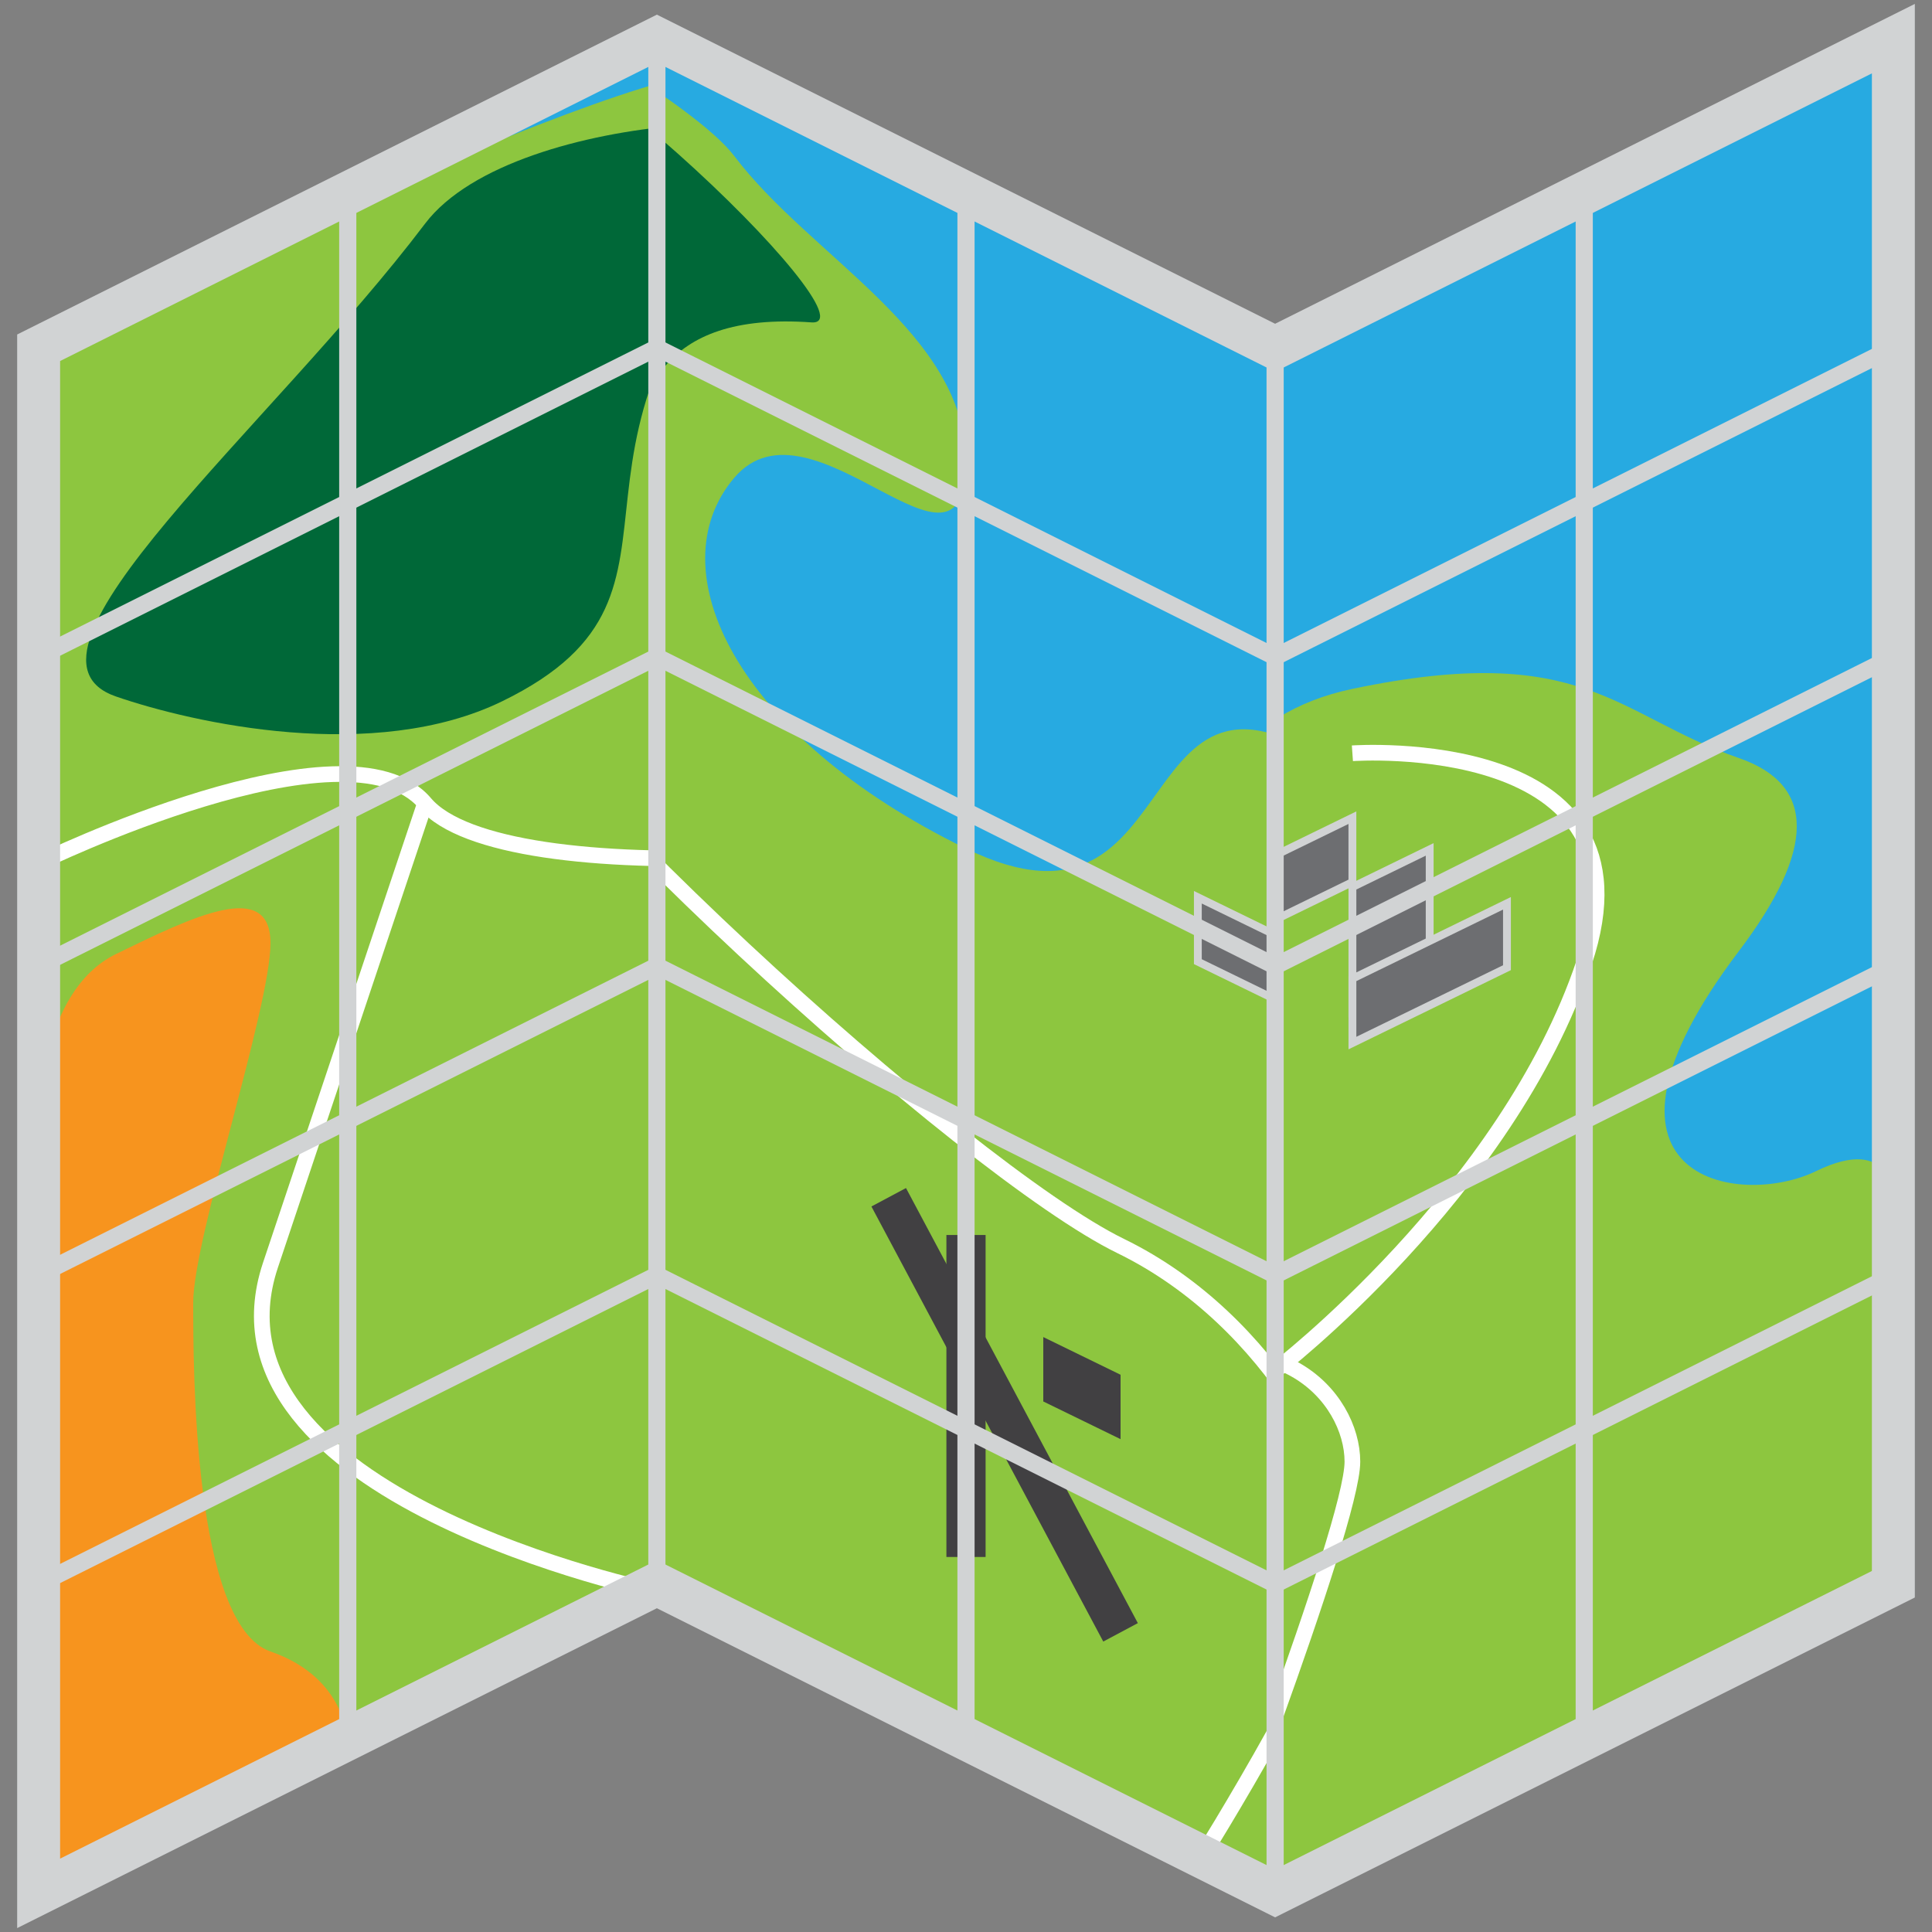
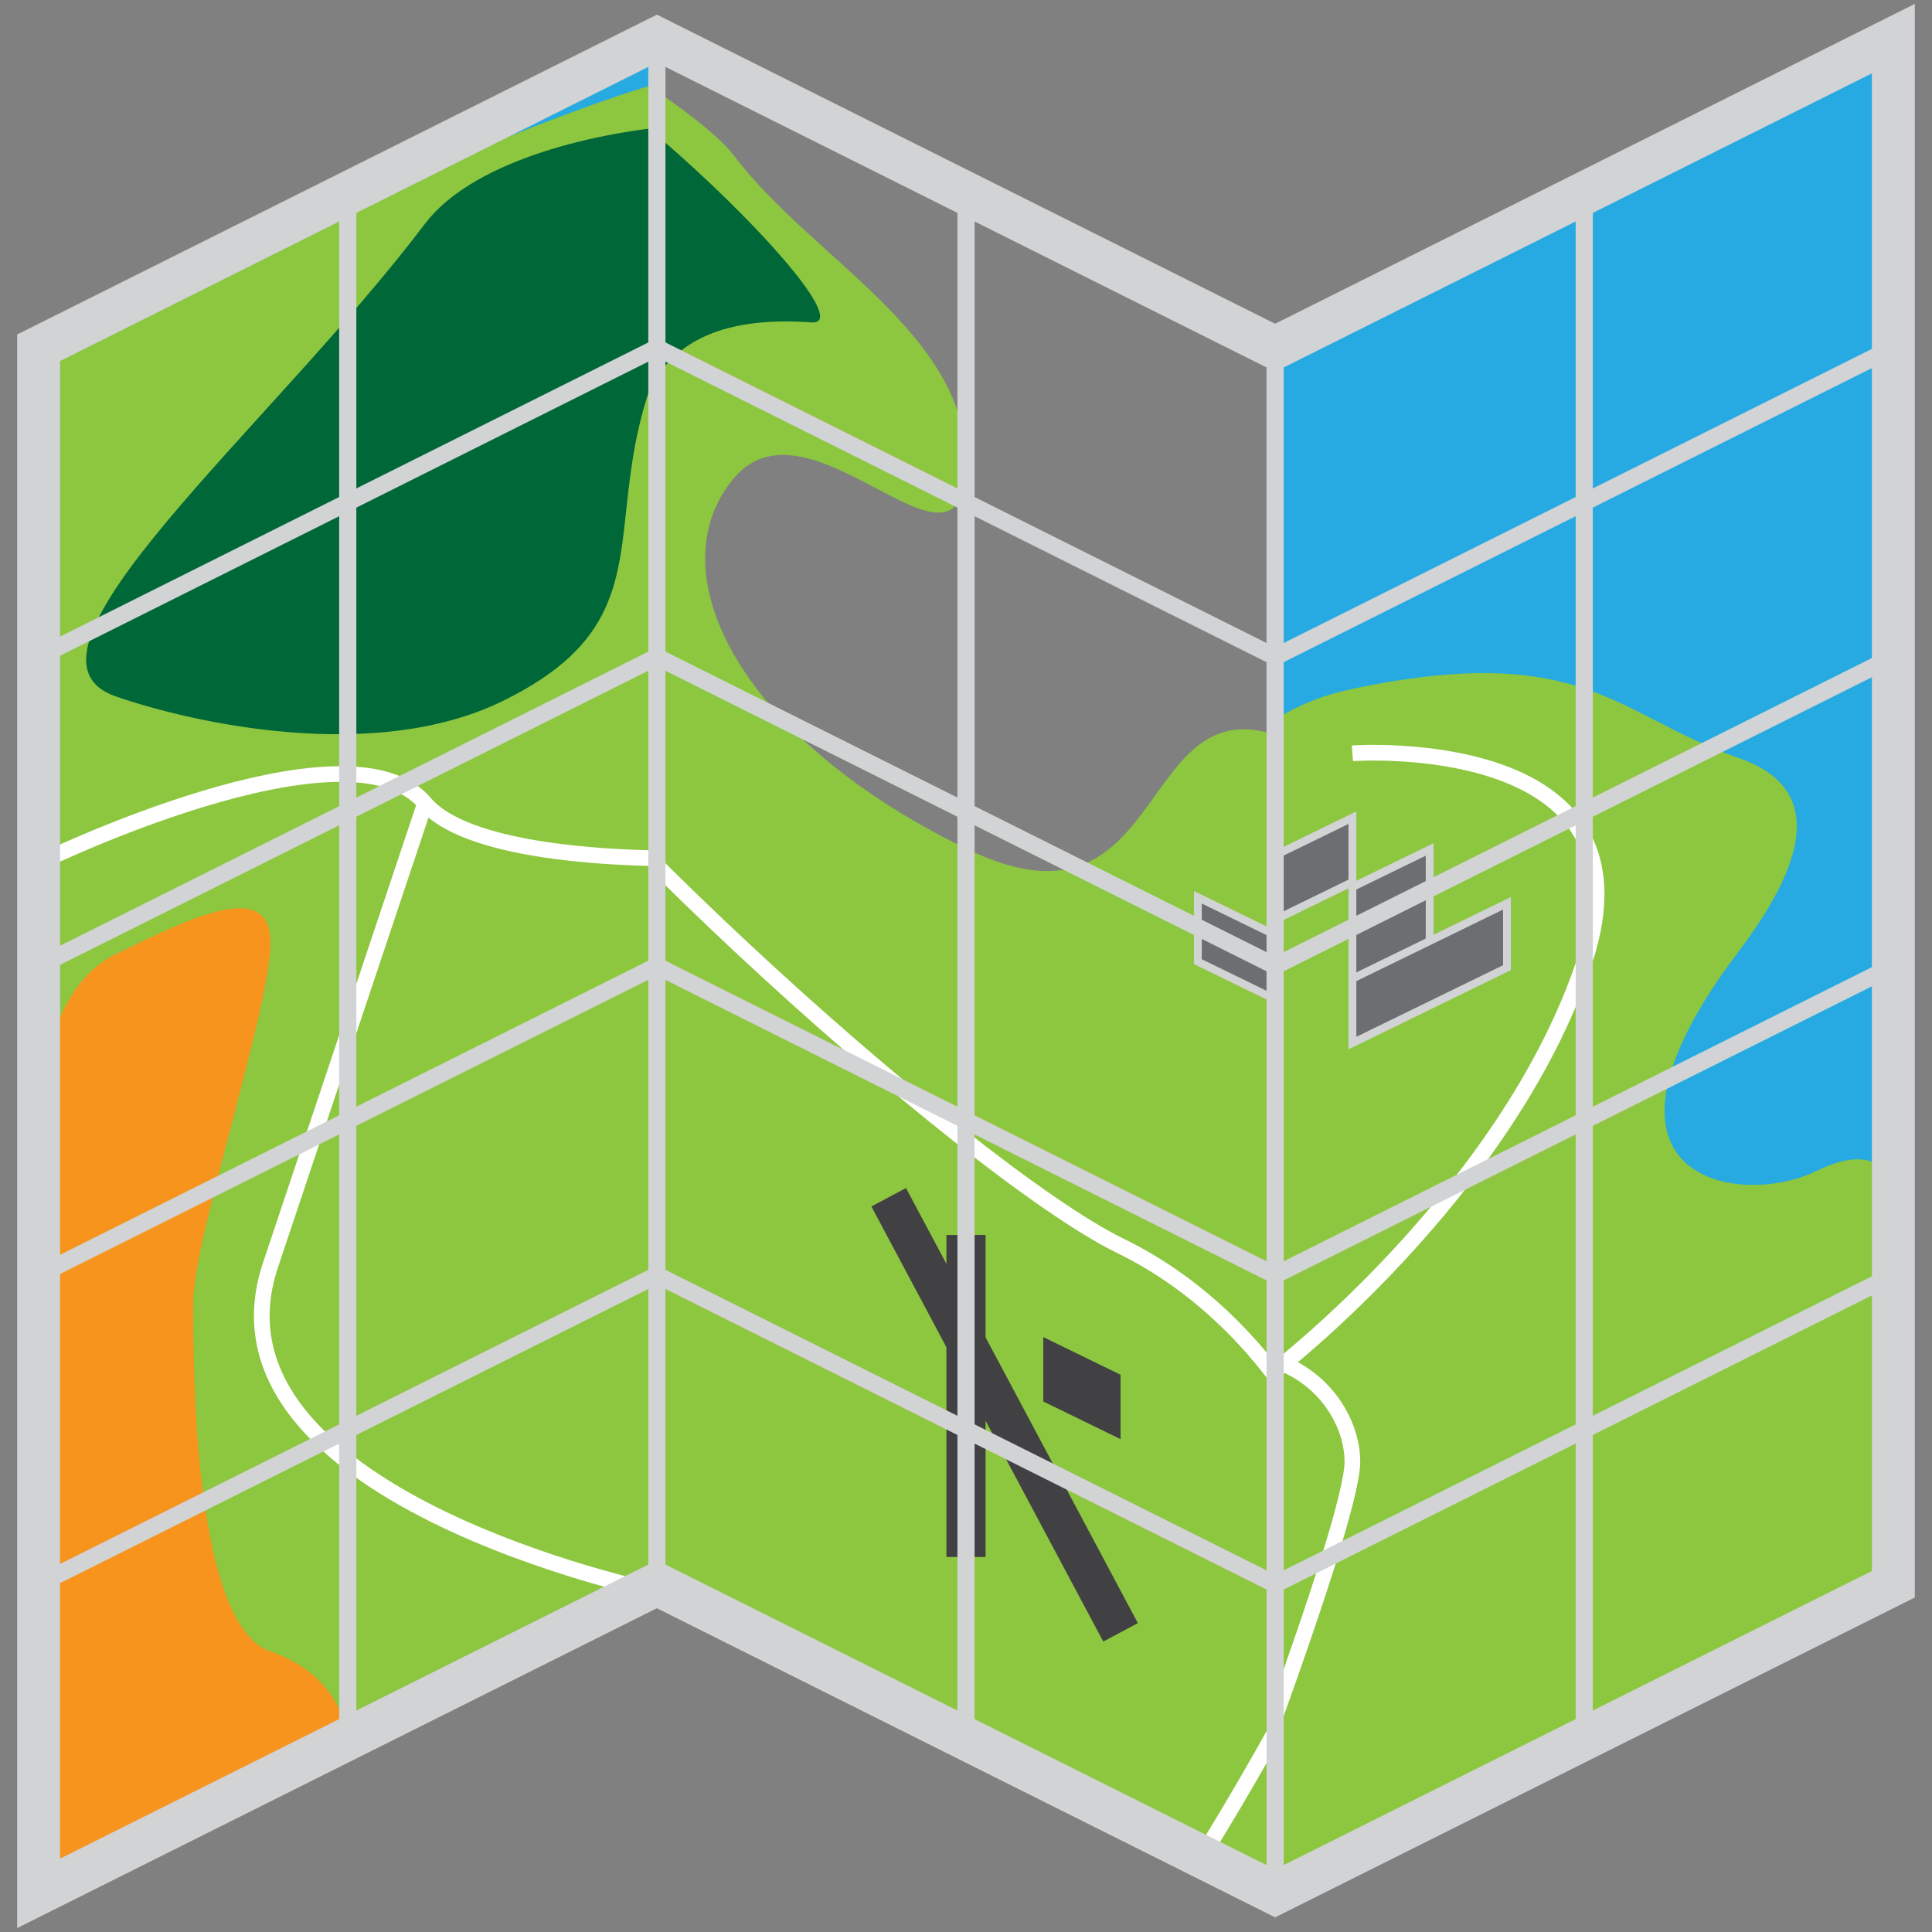
<svg xmlns="http://www.w3.org/2000/svg" xmlns:ns1="http://www.inkscape.org/namespaces/inkscape" xmlns:ns2="http://sodipodi.sourceforge.net/DTD/sodipodi-0.dtd" xmlns:xlink="http://www.w3.org/1999/xlink" version="1.1" x="0px" y="0px" width="225" height="225" viewBox="0 0 225 225" xml:space="preserve" id="svg2" ns1:version="0.91 r13725" ns2:docname="skladaci_mapa.svg">
  <rect x="0" y="0" width="225" height="225" fill="#808080" stroke="none" />
  <defs id="defs150" />
  <ns2:namedview pagecolor="#ffffff" bordercolor="#666666" borderopacity="1" objecttolerance="10" gridtolerance="10" guidetolerance="10" ns1:pageopacity="0" ns1:pageshadow="2" ns1:window-width="1600" ns1:window-height="1137" id="namedview148" showgrid="false" fit-margin-top="0" fit-margin-left="0" fit-margin-right="0" fit-margin-bottom="0" ns1:zoom="0.84281414" ns1:cx="211.83583" ns1:cy="42.367887" ns1:window-x="-8" ns1:window-y="-8" ns1:window-maximized="1" ns1:current-layer="svg2" />
  <g id="Layer_1" transform="translate(-202.5,-283.059)">
    <g style="opacity:0.53" id="g5" />
    <g style="opacity:0.53" id="g7" />
    <g id="g9">
      <g id="g11">
        <defs id="defs13">
          <polygon id="SVGID_1_" points="279,288.441 279,468.441 207,503.559 207,323.559 " />
        </defs>
        <clipPath id="SVGID_2_">
          <use xlink:href="#SVGID_1_" style="overflow:visible" id="use17" x="0" y="0" width="100%" height="100%" />
        </clipPath>
        <g id="g19" clip-path="url(#SVGID_2_)">
          <polygon style="fill:#27aae1" points="423,218.208 423,398.208 207,503.559 207,323.559 " id="polygon21" />
          <path style="fill:#8dc63f" d="m 315,300.883 c 0,16.771 -18,8.779 -27,28.169 -9,19.389 0,30 27,16.831 27,-13.168 18,-46.279 45,-51.948 27,-5.669 30.77,3.134 45,8.052 9,3.11 9,10.61 0,22.5 -20.125,26.586 -0.002,30.001 9,25.61 9,-4.39 9,3.11 9,3.11 l 0,45 -216,105.352 0,-180 c 0,0 72,-35.117 81,-32.006 9,3.11 27,-5.67 27,9.33 z" id="path23" ns1:connector-curvature="0" />
          <line style="fill:none;stroke:#414042;stroke-width:4.564;stroke-miterlimit:10" x1="306" y1="395.273" x2="333" y2="419.604" id="line25" />
          <line style="fill:none;stroke:#414042;stroke-width:4.564;stroke-miterlimit:10" x1="315" y1="390.883" x2="315" y2="428.383" id="line27" />
          <polygon style="fill:#414042" points="333,389.604 333,397.104 324,401.494 324,393.994 " id="polygon29" />
          <path style="fill:none;stroke:#ffffff;stroke-width:1.826;stroke-miterlimit:10" d="m 207,383.559 c 0,0 36,-17.559 45,-6.948 9,10.611 63,6.773 81,-2.006 18,-8.779 27,1.831 27,9.331 0,7.5 -18,53.779 -18,53.779" id="path31" ns1:connector-curvature="0" />
          <path style="fill:none;stroke:#ffffff;stroke-width:1.826;stroke-miterlimit:10" d="m 360,301.436 c 0,0 36,-2.559 27,24.331 -9,26.89 -36,47.559 -36,47.559" id="path33" ns1:connector-curvature="0" />
          <path style="fill:none;stroke:#ffffff;stroke-width:1.826;stroke-miterlimit:10" d="m 279,468.441 c 0,0 -54,-11.162 -45,-38.052 9,-26.89 18,-53.779 18,-53.779" id="path35" ns1:connector-curvature="0" />
          <path style="fill:#006838" d="m 297,302.163 c -36,32.558 -9,49.39 -36,62.558 -14.912,7.273 -36,2.559 -45,-0.552 -14.058,-4.859 18,-31.279 36,-55.059 10.544,-13.929 53.051,-14.228 45,-6.947 z" id="path37" ns1:connector-curvature="0" />
          <path style="fill:#f7941e" d="m 207,413.559 c 0,0 0,-15 9,-19.39 9,-4.39 18,-8.779 18,-1.279 0,7.5 -9,34.39 -9,41.89 0,7.5 0,37.5 9,40.61 9,3.11 9,10.61 9,10.61 l -36,17.559 0,-90 z" id="path39" ns1:connector-curvature="0" />
          <polygon style="fill:#6d6e71;stroke:#d1d3d4;stroke-width:0.913;stroke-miterlimit:10" points="360,308.936 360,316.436 351.002,320.824 351.002,313.324 " id="polygon41" />
          <polygon style="fill:#6d6e71;stroke:#d1d3d4;stroke-width:0.913;stroke-miterlimit:10" points="369,312.627 369,327.046 360.002,331.435 360.002,317.016 " id="polygon43" />
          <polygon style="fill:#6d6e71;stroke:#d1d3d4;stroke-width:0.913;stroke-miterlimit:10" points="351,320.825 351,328.325 342.002,332.714 342.002,325.214 " id="polygon45" />
          <polygon style="fill:#6d6e71;stroke:#d1d3d4;stroke-width:0.913;stroke-miterlimit:10" points="360.002,335.185 360.002,327.685 378,318.906 378,326.406 " id="polygon47" />
        </g>
      </g>
      <g id="g49">
        <defs id="defs51">
          <polygon id="SVGID_3_" points="350.999,324.441 350.999,504.441 278.999,469.324 278.999,289.324 " />
        </defs>
        <clipPath id="SVGID_4_">
          <use xlink:href="#SVGID_3_" style="overflow:visible" id="use55" x="0" y="0" width="100%" height="100%" />
        </clipPath>
        <g id="g57" clip-path="url(#SVGID_4_)">
-           <polygon style="fill:#27aae1" points="423,359.559 423,539.559 207,434.208 207,254.208 " id="polygon59" />
          <path style="fill:#8dc63f" d="m 315,336.883 c 0,16.771 -18.001,-8.779 -27.001,1.831 -9,10.61 10e-4,30.001 27.001,43.169 27,13.169 17.999,-28.721 44.999,-8.052 27,20.669 30.77,33.148 45,51.948 9,11.889 9,19.389 0,22.5 -20.125,6.954 -0.001,29.999 9,34.389 9.001,4.391 9.001,11.891 9.001,11.891 l 0,45 -216,-105.351 0,-180 c 0,0 72,35.116 80.999,47.006 9,11.89 27.001,20.669 27.001,35.669 z" id="path61" ns1:connector-curvature="0" />
          <line style="fill:none;stroke:#414042;stroke-width:4.564;stroke-miterlimit:10" x1="305.999" y1="422.493" x2="333" y2="473.162" id="line63" />
          <line style="fill:none;stroke:#414042;stroke-width:4.564;stroke-miterlimit:10" x1="315" y1="426.883" x2="315" y2="464.383" id="line65" />
          <polygon style="fill:#414042" points="333,443.162 333,450.662 324,446.273 324,438.773 " id="polygon67" />
          <path style="fill:none;stroke:#ffffff;stroke-width:1.826;stroke-miterlimit:10" d="m 207,314.208 c 0,0 36,17.559 45,36.948 9,19.389 63,68.227 81,77.006 18,8.779 26.999,28.169 26.999,35.669 0,7.5 -17.999,36.221 -17.999,36.221" id="path69" ns1:connector-curvature="0" />
          <path style="fill:none;stroke:#ffffff;stroke-width:1.826;stroke-miterlimit:10" d="m 359.999,381.331 c 0,0 36,32.558 27,50.669 -9,18.109 -35.999,12.441 -35.999,12.441" id="path71" ns1:connector-curvature="0" />
          <path style="fill:none;stroke:#ffffff;stroke-width:1.826;stroke-miterlimit:10" d="m 279,469.324 c 0,0 -54,-63.837 -45,-81.947 9,-18.11 18,-36.221 18,-36.221" id="path73" ns1:connector-curvature="0" />
          <path style="fill:#006838" d="m 297,320.604 c -36,-2.559 -9,40.611 -36,27.442 -14.912,-7.273 -36,-32.559 -45,-44.448 -14.058,-18.572 18,-13.721 36,-19.941 10.543,-3.645 53.05,37.52 45,36.947 z" id="path75" ns1:connector-curvature="0" />
-           <path style="fill:#f7941e" d="m 207,344.208 c 0,0 0,-15 9,-10.61 9,4.39 18,8.779 18,16.279 0,7.5 -9,25.61 -9,33.11 0,7.5 0,37.5 9,49.39 9,11.89 9,19.39 9,19.39 l -36,-17.559 0,-90 z" id="path77" ns1:connector-curvature="0" />
+           <path style="fill:#f7941e" d="m 207,344.208 c 0,0 0,-15 9,-10.61 9,4.39 18,8.779 18,16.279 0,7.5 -9,25.61 -9,33.11 0,7.5 0,37.5 9,49.39 9,11.89 9,19.39 9,19.39 z" id="path77" ns1:connector-curvature="0" />
          <polygon style="fill:#6d6e71;stroke:#d1d3d4;stroke-width:0.913;stroke-miterlimit:10" points="360,388.831 360,396.331 351.001,391.942 351.001,384.442 " id="polygon79" />
          <polygon style="fill:#6d6e71;stroke:#d1d3d4;stroke-width:0.913;stroke-miterlimit:10" points="369,401.302 369,415.721 360.001,411.332 360.001,396.913 " id="polygon81" />
          <polygon style="fill:#6d6e71;stroke:#d1d3d4;stroke-width:0.913;stroke-miterlimit:10" points="351,391.941 351,399.441 342.001,395.053 342.001,387.553 " id="polygon83" />
          <polygon style="fill:#6d6e71;stroke:#d1d3d4;stroke-width:0.913;stroke-miterlimit:10" points="360.001,415.082 360.001,407.582 377.999,416.359 377.999,423.859 " id="polygon85" />
        </g>
      </g>
      <g id="g87">
        <defs id="defs89">
          <polygon id="SVGID_5_" points="423,287.559 423,467.559 351,502.676 351,322.676 " />
        </defs>
        <clipPath id="SVGID_6_">
          <use xlink:href="#SVGID_5_" style="overflow:visible" id="use93" x="0" y="0" width="100%" height="100%" />
        </clipPath>
        <g id="g95" clip-path="url(#SVGID_6_)">
          <polygon style="fill:#27aae1" points="423,287.559 423,467.559 207,572.909 207,392.909 " id="polygon97" />
          <path style="fill:#8dc63f" d="m 315,370.234 c 0,16.771 -18,8.779 -27,28.168 -9,19.391 0,30 27,16.832 27,-13.169 18,-46.279 45,-51.948 27,-5.669 30.77,3.134 45,8.052 9,3.11 9,10.61 0,22.5 -20.125,26.586 -0.002,30.001 9,25.61 9,-4.39 9,3.11 9,3.11 l 0,45 -216,105.351 0,-180 c 0,0 72,-35.116 81,-32.007 9,3.112 27,-5.668 27,9.332 z" id="path99" ns1:connector-curvature="0" />
          <line style="fill:none;stroke:#414042;stroke-width:4.564;stroke-miterlimit:10" x1="306" y1="464.623" x2="333" y2="488.955" id="line101" />
          <line style="fill:none;stroke:#414042;stroke-width:4.564;stroke-miterlimit:10" x1="315" y1="460.234" x2="315" y2="497.734" id="line103" />
          <polygon style="fill:#414042" points="333,458.955 333,466.455 324,470.845 324,463.345 " id="polygon105" />
          <path style="fill:none;stroke:#ffffff;stroke-width:1.826;stroke-miterlimit:10" d="m 207,452.909 c 0,0 36,-17.559 45,-6.948 9,10.611 63,6.773 81,-2.006 18,-8.779 27,1.831 27,9.331 0,7.5 -18,53.779 -18,53.779" id="path107" ns1:connector-curvature="0" />
          <path style="fill:none;stroke:#ffffff;stroke-width:1.826;stroke-miterlimit:10" d="m 360,370.786 c 0,0 36,-2.559 27,24.331 -9,26.89 -36,47.559 -36,47.559" id="path109" ns1:connector-curvature="0" />
          <path style="fill:none;stroke:#ffffff;stroke-width:1.826;stroke-miterlimit:10" d="m 279,537.793 c 0,0 -54,-11.163 -45,-38.053 9,-26.89 18,-53.779 18,-53.779" id="path111" ns1:connector-curvature="0" />
-           <path style="fill:#006838" d="m 297,371.514 c -36,32.558 -9,49.389 -36,62.558 -14.911,7.272 -36,2.559 -45,-0.552 -14.058,-4.859 18,-31.279 36,-55.059 10.544,-13.93 53.051,-14.228 45,-6.947 z" id="path113" ns1:connector-curvature="0" />
          <path style="fill:#f7941e" d="m 207,482.909 c 0,0 0,-15 9,-19.39 9,-4.39 18,-8.779 18,-1.279 0,7.5 -9,34.39 -9,41.89 0,7.5 0,37.5 9,40.61 9,3.11 9,10.61 9,10.61 l -36,17.559 0,-90 z" id="path115" ns1:connector-curvature="0" />
          <polygon style="fill:#6d6e71;stroke:#d1d3d4;stroke-width:0.913;stroke-miterlimit:10" points="360,378.286 360,385.786 351.002,390.175 351.002,382.675 " id="polygon117" />
          <polygon style="fill:#6d6e71;stroke:#d1d3d4;stroke-width:0.913;stroke-miterlimit:10" points="369,381.978 369,396.396 360.002,400.785 360.002,386.366 " id="polygon119" />
          <polygon style="fill:#6d6e71;stroke:#d1d3d4;stroke-width:0.913;stroke-miterlimit:10" points="351,390.176 351,397.676 342.002,402.064 342.002,394.564 " id="polygon121" />
          <polygon style="fill:#6d6e71;stroke:#d1d3d4;stroke-width:0.913;stroke-miterlimit:10" points="360.002,404.535 360.002,397.035 378,388.257 378,395.757 " id="polygon123" />
        </g>
      </g>
      <g id="g125">
        <polyline style="fill:none;stroke:#d1d3d4;stroke-width:2;stroke-miterlimit:10" points="207,359.559 279,323.559 351,359.559      423,323.559    " id="polyline127" />
        <polyline style="fill:none;stroke:#d1d3d4;stroke-width:2;stroke-miterlimit:10" points="207,395.559 279,359.559 351,395.559      423,359.559    " id="polyline129" />
        <polyline style="fill:none;stroke:#d1d3d4;stroke-width:2;stroke-miterlimit:10" points="207,431.559 279,395.559 351,431.559      423,395.559    " id="polyline131" />
        <polyline style="fill:none;stroke:#d1d3d4;stroke-width:2;stroke-miterlimit:10" points="207,467.559 279,431.559 351,467.559      423,431.559    " id="polyline133" />
        <line style="fill:none;stroke:#d1d3d4;stroke-width:2;stroke-miterlimit:10" x1="243" y1="305.559" x2="243" y2="485.55" id="line135" />
        <line style="fill:none;stroke:#d1d3d4;stroke-width:2;stroke-miterlimit:10" x1="279" y1="287.559" x2="279" y2="467.55" id="line137" />
        <line style="fill:none;stroke:#d1d3d4;stroke-width:2;stroke-miterlimit:10" x1="315" y1="305.559" x2="315" y2="485.55" id="line139" />
        <line style="fill:none;stroke:#d1d3d4;stroke-width:2;stroke-miterlimit:10" x1="351" y1="503.559" x2="351" y2="323.567" id="line141" />
        <line style="fill:none;stroke:#d1d3d4;stroke-width:2;stroke-miterlimit:10" x1="387" y1="305.559" x2="387" y2="485.55" id="line143" />
      </g>
      <polygon style="fill:none;stroke:#d1d3d4;stroke-width:5;stroke-miterlimit:10" points="207,503.559 207,323.559 279,287.559 351,323.559 423,287.559 423,467.559 351,503.559 279,467.559 " id="polygon145" />
    </g>
  </g>
  <g id="Layer_2" transform="translate(-204.5,-282.604)" />
</svg>